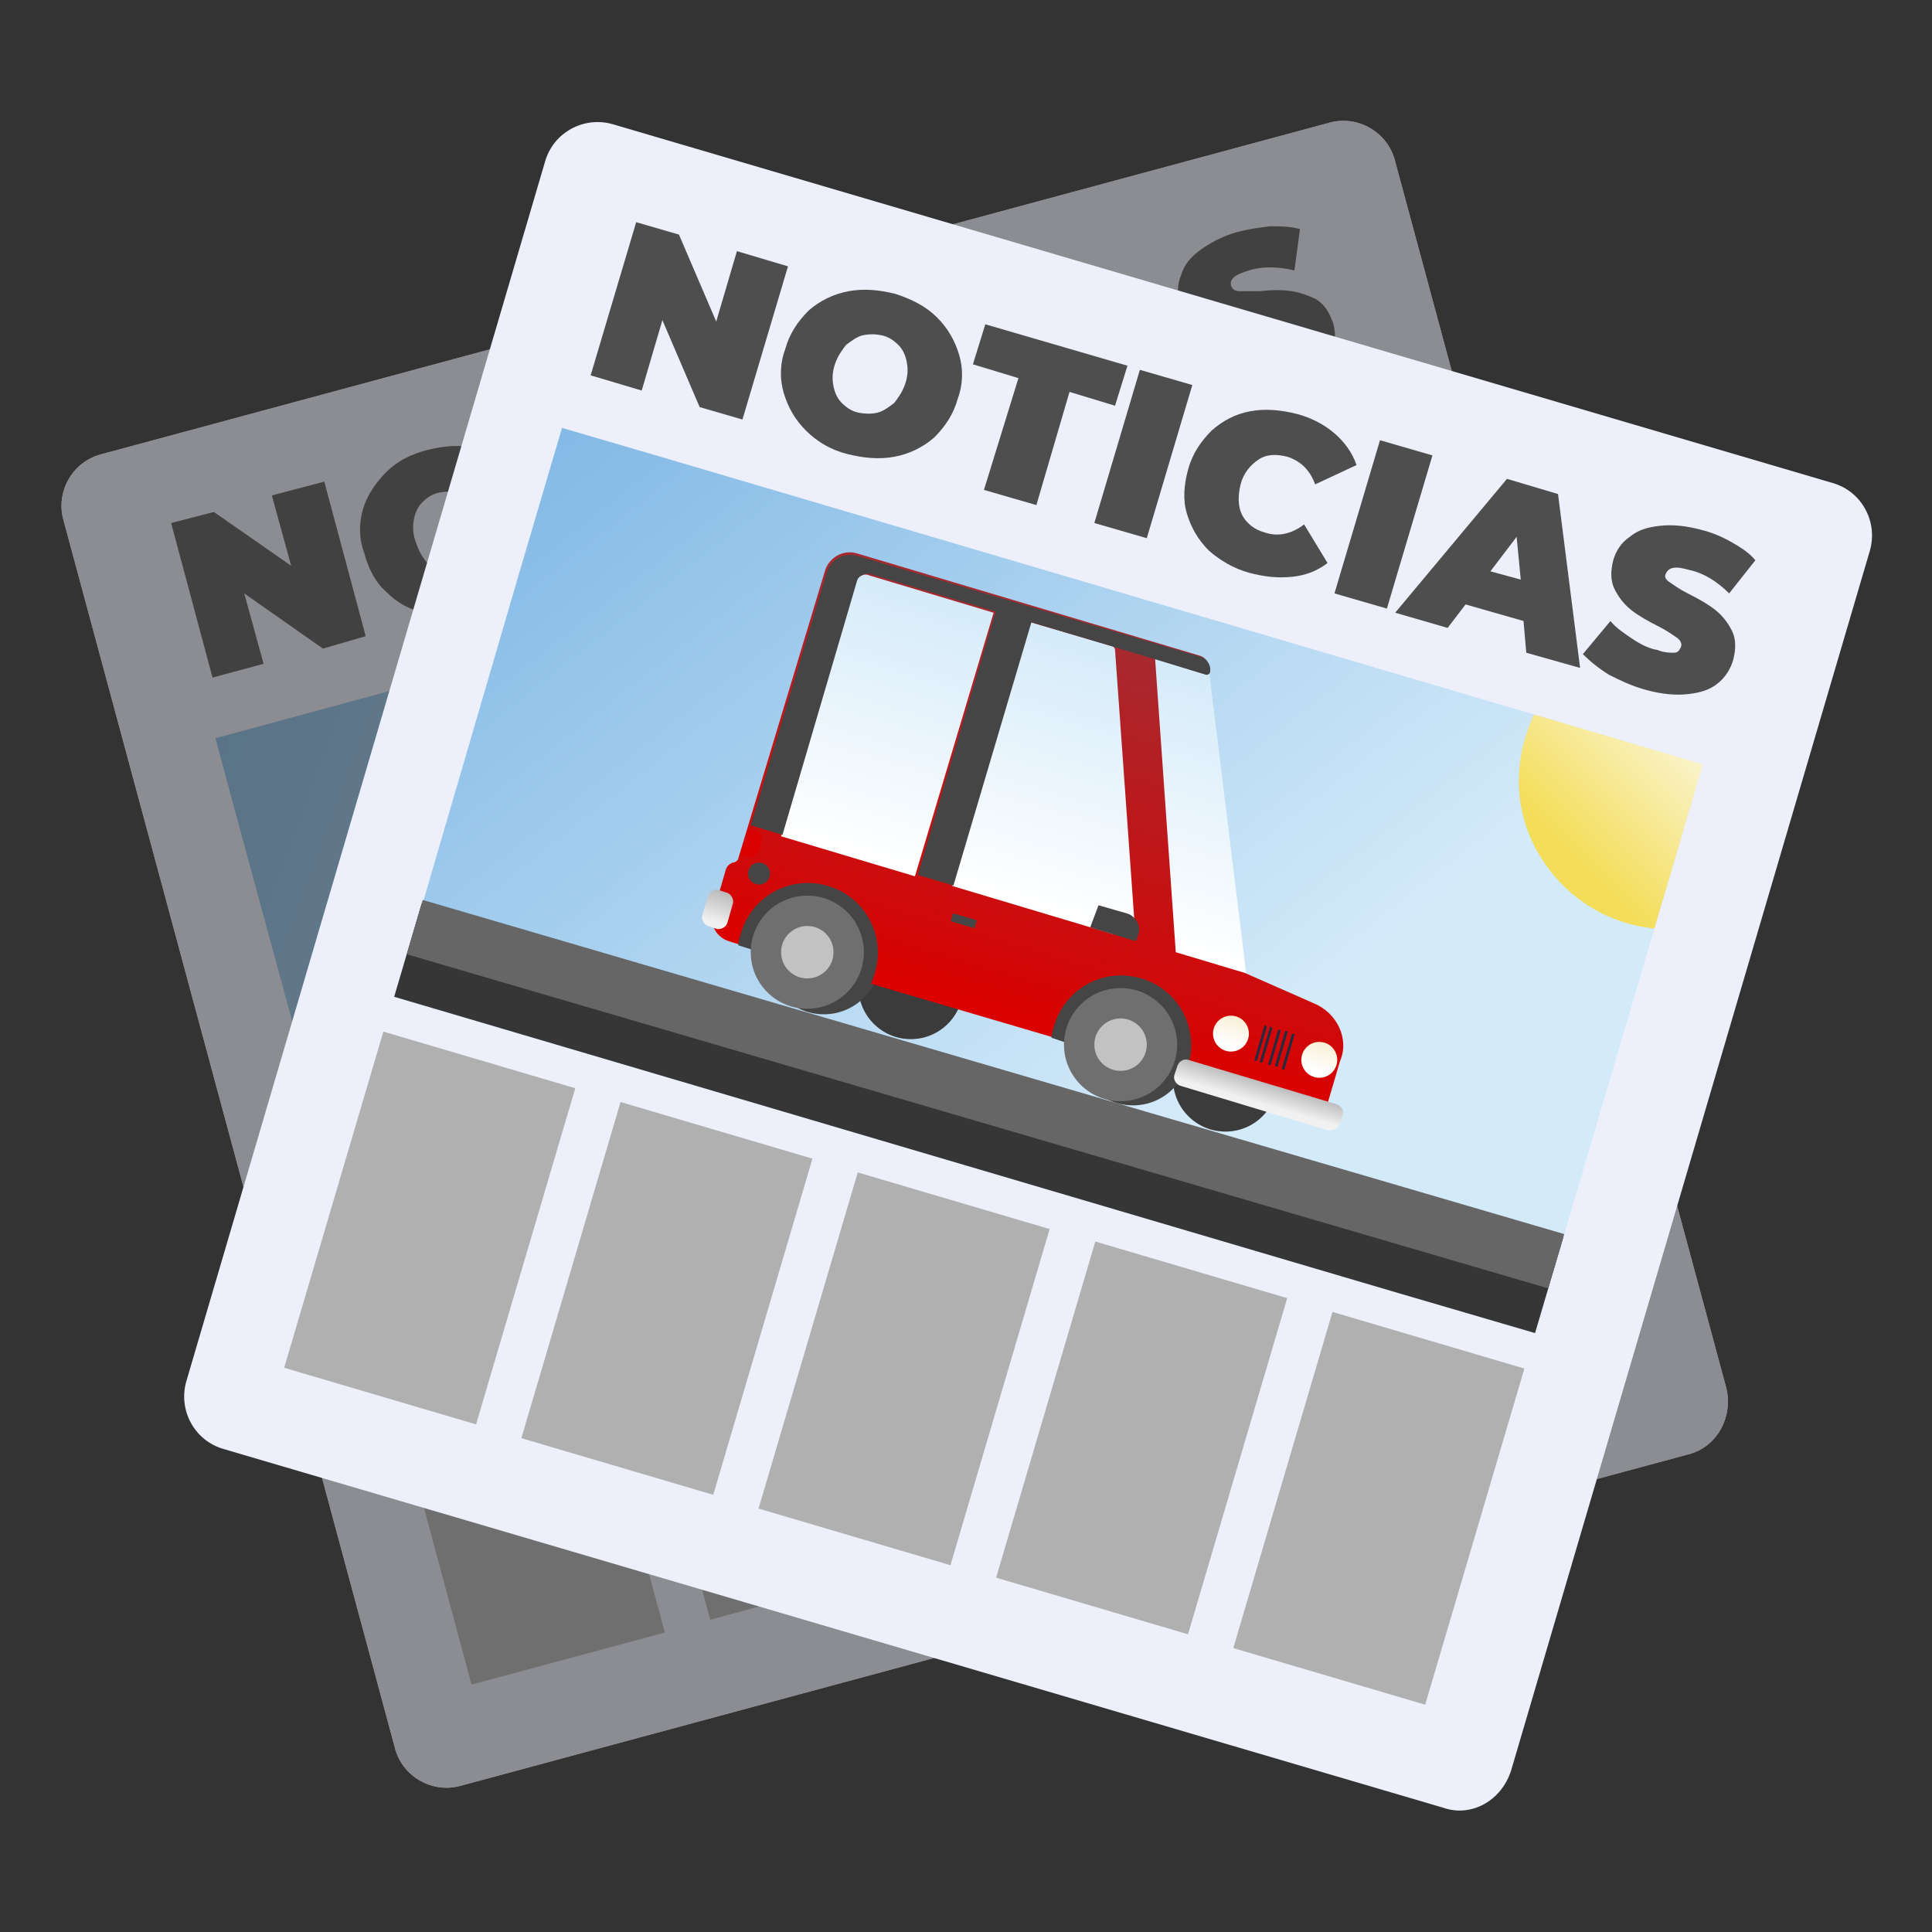
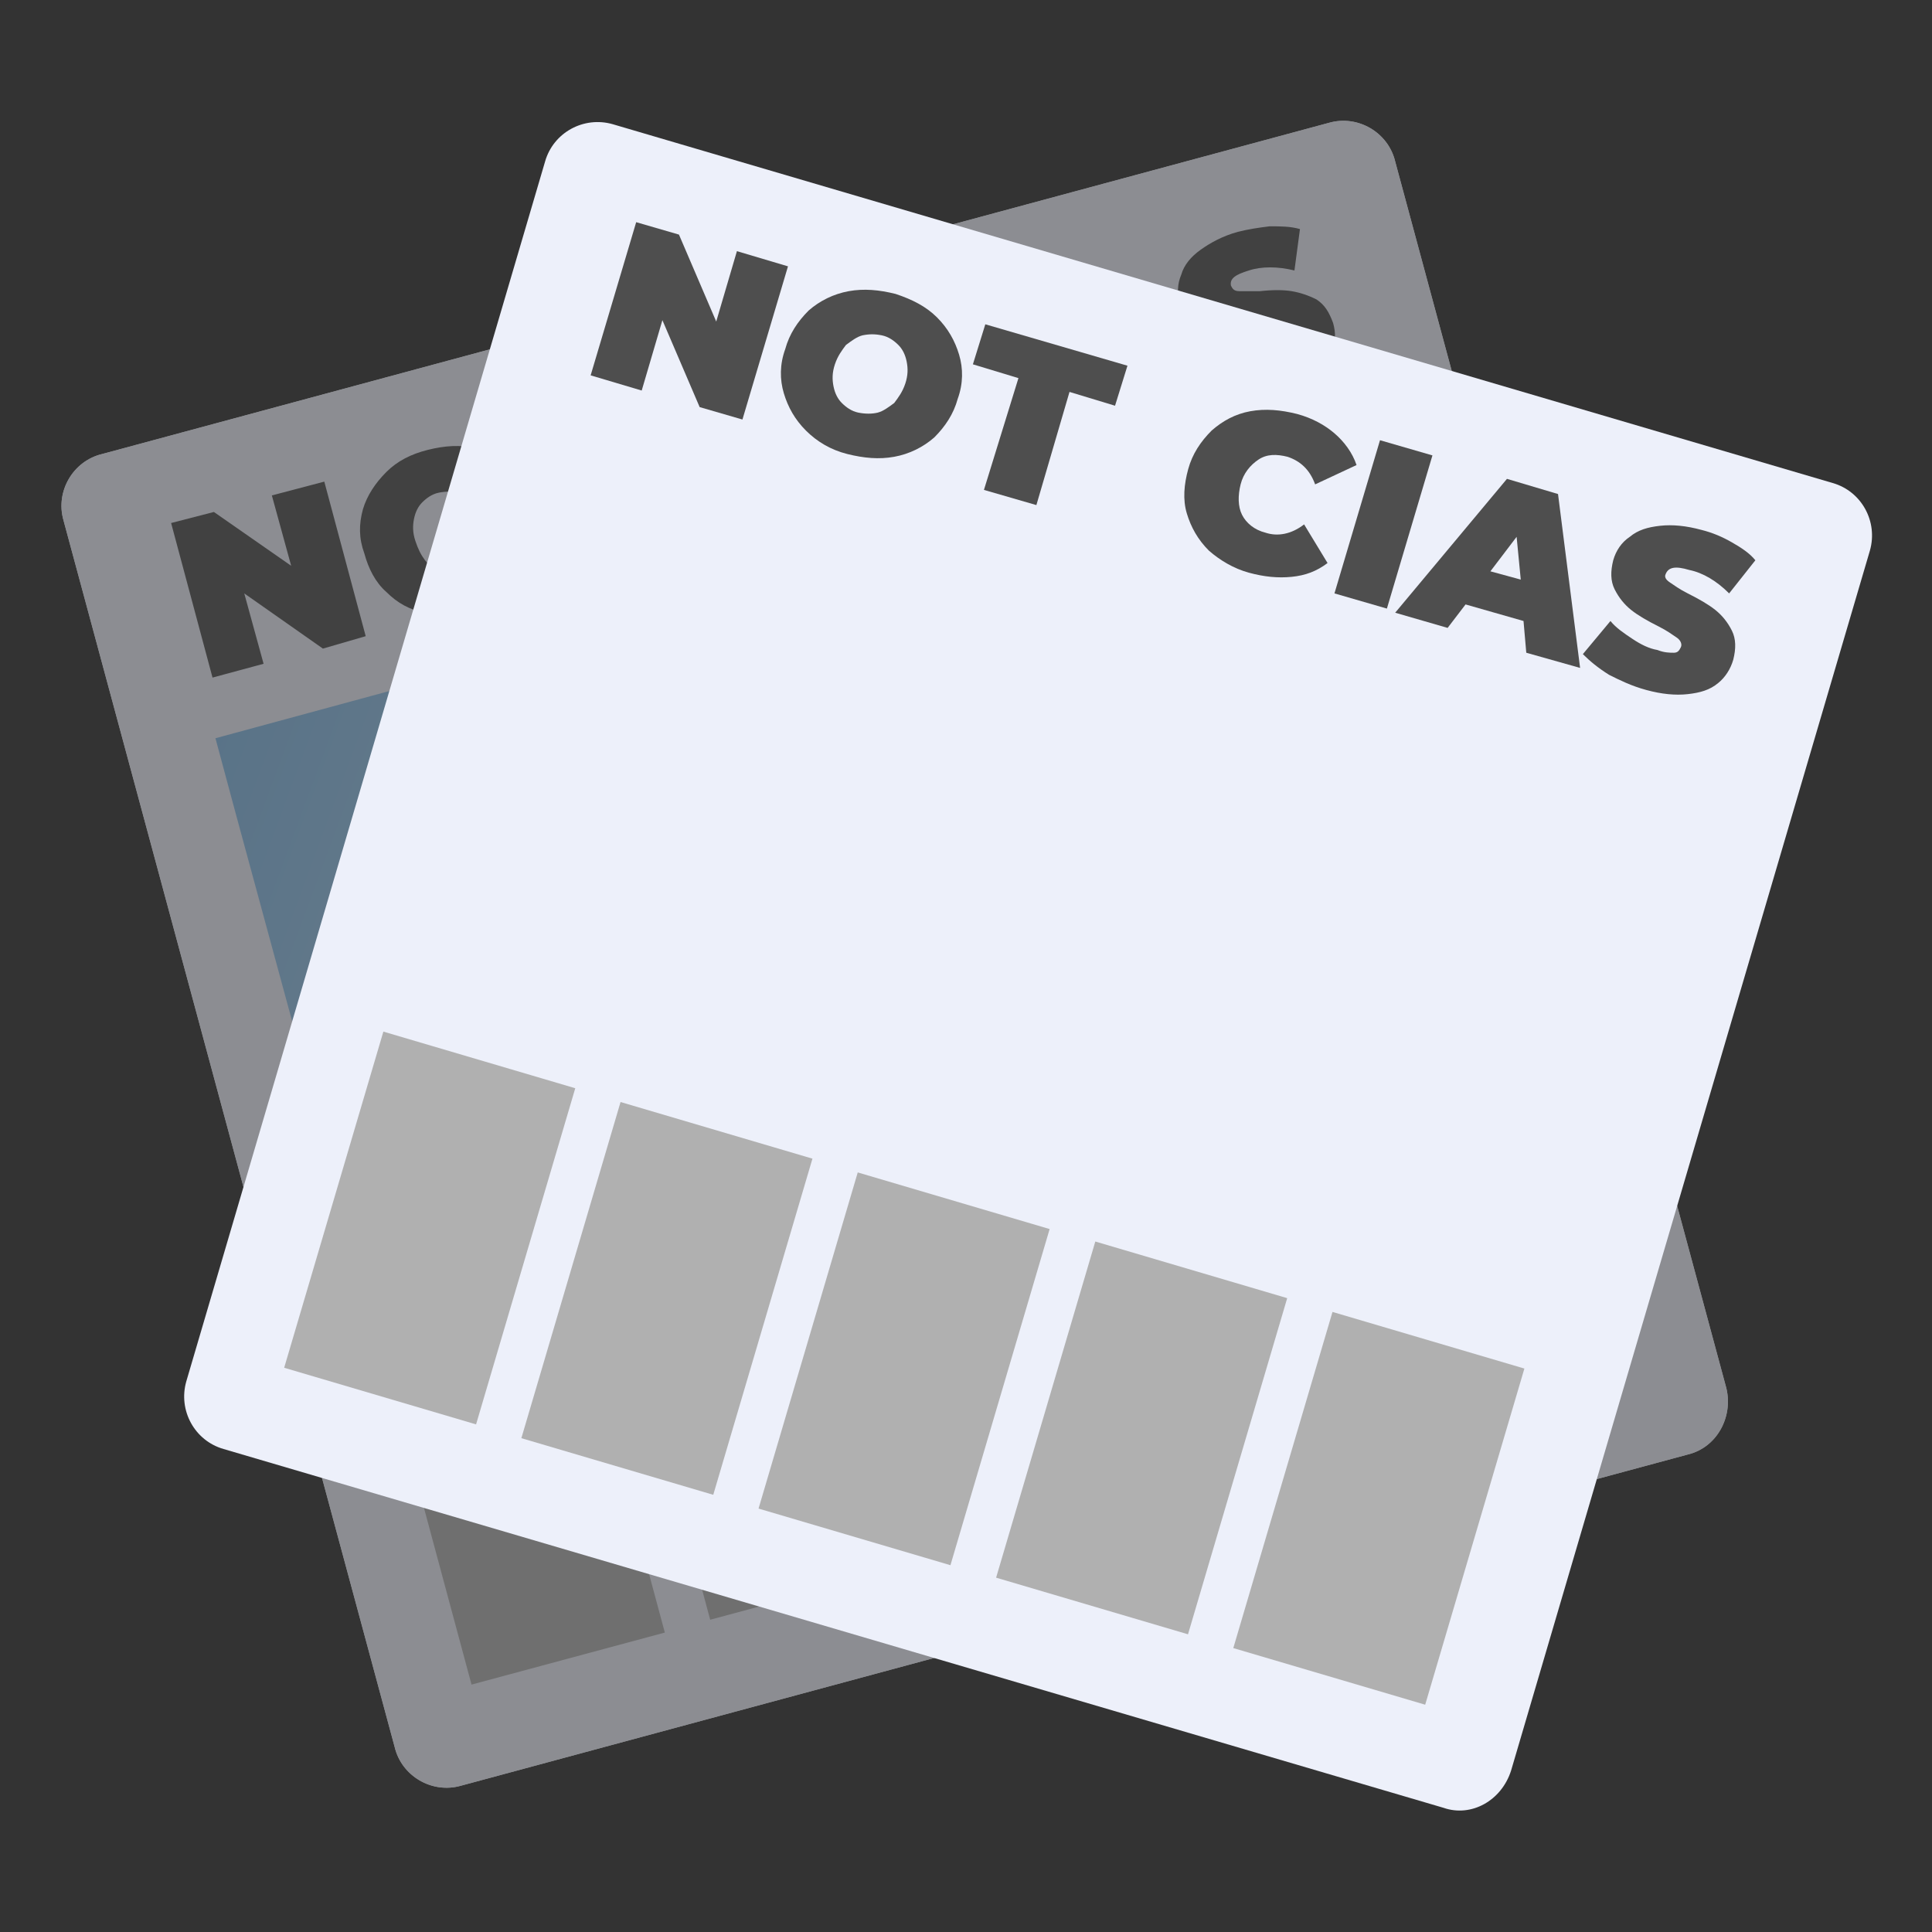
<svg xmlns="http://www.w3.org/2000/svg" xmlns:xlink="http://www.w3.org/1999/xlink" version="1.1" id="Capa_1" x="0px" y="0px" viewBox="0 0 140 140" style="enable-background:new 0 0 140 140;" xml:space="preserve">
  <rect x="0" y="0" width="140" height="140" fill="#333333" stroke="none" />
  <style type="text/css">
	.st0{fill:#EDF0FA;}
	.st1{clip-path:url(#SVGID_2_);}
	.st2{fill:url(#SVGID_3_);}
	.st3{fill:#363636;}
	.st4{fill:#666666;}
	.st5{fill:url(#SVGID_4_);}
	.st6{fill:#3B3B3B;}
	.st7{fill:#454545;}
	.st8{fill:url(#SVGID_5_);}
	.st9{fill:url(#SVGID_6_);}
	.st10{fill:url(#SVGID_7_);}
	.st11{fill:none;stroke:#DA00F9;stroke-width:0.343;stroke-miterlimit:10;}
	.st12{fill:url(#SVGID_8_);}
	.st13{fill:url(#SVGID_9_);}
	.st14{fill:#242A3F;}
	.st15{fill:#DA0100;}
	.st16{fill:url(#SVGID_10_);}
	.st17{fill:#6F6F6F;}
	.st18{fill:#C2C2C2;}
	.st19{fill:url(#SVGID_11_);}
	.st20{fill:#4E4E4E;}
	.st21{fill:#B0B0B0;}
	.st22{opacity:0.53;fill:#363636;}
	.st23{clip-path:url(#SVGID_13_);}
	.st24{fill:url(#SVGID_14_);}
	.st25{fill:url(#SVGID_15_);}
	.st26{fill:url(#SVGID_16_);}
	.st27{fill:url(#SVGID_17_);}
	.st28{fill:url(#SVGID_18_);}
	.st29{fill:url(#SVGID_19_);}
	.st30{fill:url(#SVGID_20_);}
	.st31{fill:url(#SVGID_21_);}
	.st32{fill:url(#SVGID_22_);}
</style>
  <title>a</title>
  <g>
    <g>
      <path class="st0" d="M122.3,105.4l-88.9,24c-2.1,0.6-4.3-0.7-4.8-2.8l-24-88.9c-0.6-2.1,0.7-4.3,2.8-4.8l88.9-24    c2.1-0.6,4.3,0.7,4.8,2.8l24,88.9C125.6,102.7,124.4,104.9,122.3,105.4z" />
      <g>
        <defs>
          <rect id="SVGID_1_" x="19.7" y="41.5" transform="matrix(0.966 -0.26 0.26 0.966 -14.217 18.494)" width="86.2" height="43" />
        </defs>
        <clipPath id="SVGID_2_">
          <use xlink:href="#SVGID_1_" style="overflow:visible;" />
        </clipPath>
        <g class="st1">
          <linearGradient id="SVGID_3_" gradientUnits="userSpaceOnUse" x1="-1357.047" y1="-457.223" x2="-1280.573" y2="-395.904" gradientTransform="matrix(0.856 -0.232 0.261 0.965 1280.279 157.067)">
            <stop offset="0" style="stop-color:#66A8DE" />
            <stop offset="1" style="stop-color:#D3EAF9" />
          </linearGradient>
          <polygon class="st2" points="99.2,30.8 15.6,53.5 26.9,95.1 110.4,72.5     " />
          <rect x="18.9" y="76.7" transform="matrix(0.965 -0.261 0.261 0.965 -18.643 20.495)" class="st3" width="97.6" height="7.2" />
          <rect x="18.4" y="76.5" transform="matrix(0.965 -0.261 0.261 0.965 -18.188 20.305)" class="st4" width="97.6" height="4.1" />
          <linearGradient id="SVGID_4_" gradientUnits="userSpaceOnUse" x1="-1099.693" y1="-430.669" x2="-1105.393" y2="-420.392" gradientTransform="matrix(0.965 -0.261 0.261 0.965 1272 159.312)">
            <stop offset="0" style="stop-color:#FAF4CE" />
            <stop offset="1" style="stop-color:#F4DD58" />
          </linearGradient>
          <path class="st5" d="M86.5,34.3c0.3,3.4,2.2,6.6,5.4,8.4c5.2,3,11.8,1.2,14.7-4c0.1-0.2,0.2-0.4,0.3-0.6l-2.4-8.8L86.5,34.3z" />
          <g>
            <g>
              <circle class="st6" cx="81.3" cy="68.6" r="3.8" />
              <circle class="st6" cx="58.3" cy="74.8" r="3.8" />
              <g>
                <circle class="st7" cx="51.9" cy="76.2" r="4.1" />
                <polygon class="st7" points="52.9,80.1 51.6,80.5 49.3,79.1 54.2,77.3 55.1,77.4        " />
              </g>
              <g>
                <circle class="st7" cx="74.4" cy="70.2" r="4.1" />
                <polygon class="st7" points="75.4,74.1 74.2,74.4 71.9,73.1 76.8,71.2 77.6,71.4        " />
              </g>
              <linearGradient id="SVGID_5_" gradientUnits="userSpaceOnUse" x1="-1137.729" y1="-280.24" x2="-1137.729" y2="-300.976" gradientTransform="matrix(0.966 -0.258 0.258 0.966 1242.54 40.397)">
                <stop offset="0" style="stop-color:#FFFFFF" />
                <stop offset="1" style="stop-color:#D3EAF9" />
              </linearGradient>
              <polygon class="st8" points="64.8,43.9 78.5,61.3 78.4,61.7 71.2,63.7 58.1,45.7       " />
              <linearGradient id="SVGID_6_" gradientUnits="userSpaceOnUse" x1="-1151.3" y1="-280.192" x2="-1151.3" y2="-300.927" gradientTransform="matrix(0.966 -0.258 0.258 0.966 1242.54 40.397)">
                <stop offset="0" style="stop-color:#FFFFFF" />
                <stop offset="1" style="stop-color:#D3EAF9" />
              </linearGradient>
              <polygon class="st9" points="39,51 44.1,70.9 71.7,63.6 58.5,45.6       " />
              <linearGradient id="SVGID_7_" gradientUnits="userSpaceOnUse" x1="-1144.673" y1="-272.122" x2="-1144.673" y2="-301.66" gradientTransform="matrix(0.966 -0.258 0.258 0.966 1242.54 40.397)">
                <stop offset="0" style="stop-color:#DA0100" />
                <stop offset="0.994" style="stop-color:#A52B31" />
              </linearGradient>
              <path class="st10" d="M83.9,60.5l-5.4,0.7l-5.1,1.4L61,45.3l3.7-1c0.2,0,0.3-0.3,0.1-0.4l-0.1-0.1c-0.2-0.3-0.6-0.4-1-0.3        l-25,6.7c-1,0.3-1.6,1.3-1.3,2.3l5.5,21.1c0,0.1,0,0.3-0.1,0.4L42.8,74c-0.2,0.2-0.2,0.4-0.1,0.6l0.8,3.1        c0.2,0.9,1.2,1.4,2.1,1.2l1.6-0.4l0,0c-0.6-2.1,0.7-4.1,2.8-4.6c2.1-0.6,4.2,0.6,4.7,2.6l0,0L70,72.4l0,0c0,0,0-0.1,0-0.1        c-0.6-2.1,0.7-4.2,2.7-4.7c2.1-0.6,4.2,0.7,4.7,2.7c0,0,0,0.1,0,0.1l0,0l10.8-2.9c0.4-0.1,0.6-0.5,0.5-0.9l-0.9-3.5        C87.4,61.4,85.7,60.3,83.9,60.5z M44.6,70.4l-5-18.5c-0.1-0.4,0.1-0.9,0.6-1l9.1-2.4l5.2,19.3L44.6,70.4z M68.9,63.9L57.1,67        L52,47.7l5.8-1.6c0.2,0,0.3,0,0.4,0.2l12.3,17.1L68.9,63.9z" />
              <path class="st11" d="M77.5,70.4" />
              <path class="st11" d="M70,72.4" />
              <linearGradient id="SVGID_8_" gradientUnits="userSpaceOnUse" x1="-1129.66" y1="-274.861" x2="-1129.66" y2="-277.404" gradientTransform="matrix(0.966 -0.258 0.258 0.966 1242.54 40.397)">
                <stop offset="0" style="stop-color:#FFFFFF" />
                <stop offset="0.994" style="stop-color:#F7ECCE" />
              </linearGradient>
              <circle class="st12" cx="79.9" cy="65.6" r="1.3" />
              <circle class="st7" cx="44.7" cy="73.6" r="0.8" />
              <linearGradient id="SVGID_9_" gradientUnits="userSpaceOnUse" x1="-1123.009" y1="-274.861" x2="-1123.009" y2="-277.404" gradientTransform="matrix(0.966 -0.258 0.258 0.966 1242.54 40.397)">
                <stop offset="0" style="stop-color:#FFFFFF" />
                <stop offset="0.994" style="stop-color:#F7ECCE" />
              </linearGradient>
              <circle class="st13" cx="86.3" cy="63.9" r="1.3" />
              <g>
                <g>
                  <path class="st14" d="M82.4,66.3c-0.1,0-0.1,0-0.1-0.1l-0.7-2.5c0-0.1,0-0.1,0.1-0.1s0.1,0,0.1,0.1l0.7,2.5          C82.5,66.2,82.5,66.3,82.4,66.3z" />
                </g>
                <g>
                  <path class="st14" d="M82.9,66.2c-0.1,0-0.1,0-0.1-0.1l-0.7-2.5c0-0.1,0-0.1,0.1-0.1c0.1,0,0.1,0,0.1,0.1l0.7,2.5          C83,66.1,82.9,66.2,82.9,66.2z" />
                </g>
                <g>
                  <path class="st14" d="M83.5,66c-0.1,0-0.1,0-0.1-0.1l-0.7-2.5c0-0.1,0-0.1,0.1-0.1c0.1,0,0.1,0,0.1,0.1l0.7,2.5          C83.5,66,83.5,66,83.5,66z" />
                </g>
                <g>
                  <path class="st14" d="M83.9,65.9c-0.1,0-0.1,0-0.1-0.1l-0.7-2.5c0-0.1,0-0.1,0.1-0.1c0.1,0,0.1,0,0.1,0.1l0.7,2.5          C84,65.8,84,65.9,83.9,65.9z" />
                </g>
                <g>
                  <path class="st14" d="M84.5,65.8c-0.1,0-0.1,0-0.1-0.1l-0.7-2.5c0-0.1,0-0.1,0.1-0.1c0.1,0,0.1,0,0.1,0.1l0.7,2.5          C84.6,65.7,84.5,65.7,84.5,65.8z" />
                </g>
              </g>
              <path class="st15" d="M43.3,72.9l-0.5,0.1l-0.5-1.9l0.5-0.1c0.4-0.1,0.7,0.1,0.8,0.5l0.2,0.6C43.9,72.5,43.7,72.8,43.3,72.9z" />
              <rect x="58.1" y="68.5" transform="matrix(0.966 -0.258 0.258 0.966 -15.768 17.59)" class="st7" width="1.8" height="0.6" />
              <path class="st7" d="M66.8,62.6l2.1-0.6c0.6-0.2,1.3,0.2,1.5,0.8l0.1,0.5l-3.3,0.9L66.8,62.6z" />
              <linearGradient id="SVGID_10_" gradientUnits="userSpaceOnUse" x1="-1167.854" y1="-272.807" x2="-1167.854" y2="-275.546" gradientTransform="matrix(0.966 -0.258 0.258 0.966 1242.54 40.397)">
                <stop offset="0" style="stop-color:#F1F1F1" />
                <stop offset="0.994" style="stop-color:#B0B0B0" />
              </linearGradient>
              <path class="st16" d="M44.1,78.6l-0.6,0.2c-0.3,0.1-0.7-0.1-0.8-0.4l-0.4-1.4c-0.1-0.3,0.1-0.7,0.4-0.8l0.6-0.2        c0.3-0.1,0.7,0.1,0.8,0.4l0.4,1.4C44.7,78.1,44.5,78.5,44.1,78.6z" />
              <path class="st7" d="M46.1,78.8c-0.1-0.3-0.2-0.6-0.3-0.9c-0.7-2.7,0.9-5.5,3.6-6.2c2.7-0.7,5.5,0.9,6.2,3.6        c0.1,0.3,0.2,0.7,0.2,1L46.1,78.8z" />
              <path class="st7" d="M68.9,72.6c-0.1-0.3-0.2-0.6-0.3-0.9c-0.7-2.7,0.9-5.5,3.6-6.2c2.7-0.7,5.5,0.9,6.2,3.6        c0.1,0.3,0.2,0.9,0.2,1.2L68.9,72.6z" />
              <circle class="st17" cx="50.6" cy="76.6" r="4.1" />
              <circle class="st18" cx="50.6" cy="76.6" r="1.9" />
              <circle class="st17" cx="73.5" cy="70.4" r="4.1" />
              <circle class="st18" cx="73.5" cy="70.4" r="1.9" />
              <linearGradient id="SVGID_11_" gradientUnits="userSpaceOnUse" x1="-1126.481" y1="-271.438" x2="-1126.481" y2="-273.394" gradientTransform="matrix(0.966 -0.258 0.258 0.966 1242.54 40.397)">
                <stop offset="0" style="stop-color:#F1F1F1" />
                <stop offset="0.994" style="stop-color:#B0B0B0" />
              </linearGradient>
              <path class="st19" d="M89.5,67.9l-10.7,2.9c-0.4,0.1-0.7-0.1-0.8-0.5l-0.2-0.6c-0.1-0.4,0.1-0.7,0.5-0.8L89,66        c0.4-0.1,0.7,0.1,0.8,0.5L90,67C90.1,67.4,89.9,67.8,89.5,67.9z" />
            </g>
            <path class="st7" d="M49.3,48.4l-9.1,2.4c-0.4,0.1-0.7,0.5-0.6,1l5,18.5l-2.4,0.6l-4.9-18.5c-0.3-1,0.3-2,1.3-2.3l25-6.7       c0.4-0.1,0.7,0,1,0.3l0.1,0.1c0.1,0.1,0,0.4-0.1,0.4l-3.7,1L49.3,48.4z" />
            <rect x="51.8" y="47.3" transform="matrix(0.966 -0.258 0.258 0.966 -13.049 15.693)" class="st7" width="2.7" height="20.3" />
          </g>
        </g>
      </g>
      <g>
        <path class="st20" d="M23.5,34.9l3,11.2L23.4,47L17.7,43l1.4,5.1l-3.7,1l-3-11.2l3.1-0.8l5.6,3.9l-1.4-5.1L23.5,34.9z" />
        <path class="st20" d="M30.8,44.4c-1.1-0.2-2-0.7-2.8-1.5c-0.8-0.7-1.3-1.7-1.6-2.8C26,39,26,38,26.3,36.9c0.3-1,0.9-1.9,1.7-2.7     c0.8-0.8,1.8-1.3,3-1.6c1.2-0.3,2.4-0.4,3.5-0.1c1.1,0.2,2,0.7,2.8,1.5c0.8,0.7,1.3,1.7,1.6,2.8c0.3,1.1,0.3,2.2,0,3.2     c-0.3,1-0.9,1.9-1.7,2.7c-0.8,0.8-1.8,1.3-3,1.6C33,44.6,31.9,44.7,30.8,44.4z M34.6,40.6c0.3-0.3,0.5-0.7,0.6-1.2     c0.1-0.5,0.1-1-0.1-1.6c-0.2-0.6-0.4-1-0.7-1.4c-0.3-0.4-0.7-0.6-1.2-0.7c-0.4-0.1-0.9-0.1-1.4,0c-0.5,0.1-0.9,0.4-1.2,0.7     c-0.3,0.3-0.5,0.7-0.6,1.2c-0.1,0.5-0.1,1,0.1,1.6c0.2,0.6,0.4,1,0.7,1.4c0.3,0.4,0.7,0.6,1.2,0.7c0.4,0.1,0.9,0.1,1.4,0     C33.9,41.1,34.3,40.9,34.6,40.6z" />
        <path class="st20" d="M41.9,33.1L38.6,34l-0.8-2.9l10.3-2.8l0.8,2.9l-3.3,0.9l2.2,8.3l-3.8,1L41.9,33.1z" />
        <path class="st20" d="M49.2,28l3.8-1l3,11.2l-3.8,1L49.2,28z" />
        <path class="st20" d="M60.2,36.5c-1.1-0.2-2-0.7-2.8-1.5c-0.8-0.7-1.3-1.7-1.6-2.8c-0.3-1.1-0.3-2.2,0-3.2c0.3-1,0.9-1.9,1.7-2.7     c0.8-0.8,1.8-1.3,3-1.6c1.1-0.3,2.1-0.4,3.1-0.2c1,0.2,1.8,0.5,2.6,1.1l-1.8,2.8c-0.9-0.7-1.9-0.9-2.8-0.7     c-0.8,0.2-1.4,0.6-1.7,1.3c-0.3,0.6-0.4,1.4-0.2,2.2c0.2,0.9,0.7,1.5,1.3,1.8c0.6,0.4,1.3,0.5,2.1,0.2c0.9-0.3,1.6-0.9,2.1-2     l3,1.5c-0.4,0.9-0.9,1.6-1.7,2.2c-0.8,0.6-1.7,1.1-2.8,1.4C62.4,36.7,61.3,36.8,60.2,36.5z" />
        <path class="st20" d="M66.7,23.3l3.8-1l3,11.2l-3.8,1L66.7,23.3z" />
        <path class="st20" d="M82.4,29l-4.3,1.1l-0.2,2.2l-3.8,1l1.9-12.5l3.7-1l7.9,9.9l-3.9,1.1L82.4,29z M80.6,26.5L78.8,24l-0.3,3.1     L80.6,26.5z" />
        <path class="st20" d="M89.6,29.1c-0.9,0-1.7-0.1-2.4-0.3l0.5-3.1c0.6,0.2,1.3,0.3,2,0.3c0.7,0,1.4-0.1,2-0.2     c0.5-0.1,0.9-0.3,1.1-0.5c0.2-0.2,0.3-0.3,0.2-0.5c-0.1-0.2-0.3-0.4-0.6-0.4c-0.3,0-0.8,0-1.6,0c-0.9,0.1-1.7,0.1-2.3,0     c-0.6-0.1-1.2-0.3-1.8-0.6c-0.6-0.4-0.9-0.9-1.2-1.8c-0.2-0.7-0.2-1.4,0.1-2.1c0.2-0.7,0.7-1.3,1.4-1.8c0.7-0.5,1.6-1,2.7-1.3     c0.8-0.2,1.5-0.3,2.3-0.4c0.8,0,1.5,0,2.2,0.2l-0.4,3c-1.2-0.3-2.4-0.3-3.3,0c-1,0.3-1.4,0.6-1.3,1.1c0.1,0.2,0.2,0.4,0.6,0.4     c0.3,0,0.8,0,1.5,0c0.9-0.1,1.7-0.1,2.3,0c0.6,0.1,1.2,0.3,1.8,0.6c0.6,0.4,0.9,0.9,1.2,1.7c0.2,0.7,0.2,1.4-0.1,2.1     c-0.2,0.7-0.7,1.3-1.4,1.8c-0.7,0.5-1.6,1-2.7,1.3C91.5,28.9,90.5,29,89.6,29.1z" />
      </g>
      <rect x="30.6" y="95.2" transform="matrix(0.966 -0.26 0.26 0.966 -26.747 13.528)" class="st21" width="14.5" height="25.4" />
      <rect x="47.9" y="90.5" transform="matrix(0.966 -0.26 0.26 0.966 -24.942 17.866)" class="st21" width="14.5" height="25.4" />
      <rect x="65.2" y="85.9" transform="matrix(0.966 -0.26 0.26 0.966 -23.137 22.205)" class="st21" width="14.5" height="25.4" />
      <rect x="82.5" y="81.2" transform="matrix(0.966 -0.26 0.26 0.966 -21.332 26.543)" class="st21" width="14.5" height="25.4" />
      <rect x="99.8" y="76.6" transform="matrix(0.966 -0.26 0.26 0.966 -19.527 30.882)" class="st21" width="14.5" height="25.4" />
      <path class="st22" d="M122.3,105.4l-88.9,24c-2.1,0.6-4.3-0.7-4.8-2.8l-24-88.9c-0.6-2.1,0.7-4.3,2.8-4.8l88.9-24    c2.1-0.6,4.3,0.7,4.8,2.8l24,88.9C125.6,102.7,124.4,104.9,122.3,105.4z" />
    </g>
    <g>
      <path class="st0" d="M104.6,131l-88.4-26c-2.1-0.6-3.3-2.8-2.7-4.9l26-88.4c0.6-2.1,2.8-3.3,4.9-2.7l88.4,26    c2.1,0.6,3.3,2.8,2.7,4.9l-26,88.4C108.8,130.5,106.6,131.7,104.6,131z" />
      <g>
        <defs>
-           <rect id="SVGID_12_" x="32.9" y="42.3" transform="matrix(0.959 0.283 -0.283 0.959 21.152 -18.885)" width="86.2" height="43" />
-         </defs>
+           </defs>
        <clipPath id="SVGID_13_">
          <use xlink:href="#SVGID_12_" style="overflow:visible;" />
        </clipPath>
        <g class="st23">
          <linearGradient id="SVGID_14_" gradientUnits="userSpaceOnUse" x1="1697.286" y1="-355.704" x2="1773.76" y2="-294.385" gradientTransform="matrix(0.851 0.249 -0.281 0.96 -1506.026 -79.27)">
            <stop offset="0" style="stop-color:#66A8DE" />
            <stop offset="1" style="stop-color:#D3EAF9" />
          </linearGradient>
          <polygon class="st24" points="123.8,55.3 40.7,31 28.6,72.4 111.6,96.7     " />
          <rect x="22.3" y="77.5" transform="matrix(0.96 0.281 -0.281 0.96 25.679 -16.722)" class="st3" width="97.6" height="7.2" />
          <rect x="22.8" y="77.3" transform="matrix(0.96 0.281 -0.281 0.96 25.195 -16.943)" class="st4" width="97.6" height="4.1" />
          <linearGradient id="SVGID_15_" gradientUnits="userSpaceOnUse" x1="1609.213" y1="-329.15" x2="1603.513" y2="-318.873" gradientTransform="matrix(0.96 0.281 -0.281 0.96 -1514.259 -81.68)">
            <stop offset="0" style="stop-color:#FAF4CE" />
            <stop offset="1" style="stop-color:#F4DD58" />
          </linearGradient>
          <path class="st25" d="M111.2,51.7c-1.5,3.1-1.6,6.8,0.2,10c2.9,5.2,9.4,7.2,14.7,4.3c0.2-0.1,0.4-0.2,0.5-0.3l2.5-8.8      L111.2,51.7z" />
          <g>
            <g>
              <circle class="st6" cx="88.8" cy="78.2" r="3.8" />
              <circle class="st6" cx="66" cy="71.5" r="3.8" />
              <g>
                <circle class="st7" cx="59.7" cy="69.4" r="4.1" />
                <polygon class="st7" points="58.5,73.2 57.3,72.8 56,70.5 61.2,71.5 61.8,72        " />
              </g>
              <g>
                <circle class="st7" cx="82.1" cy="76" r="4.1" />
                <polygon class="st7" points="80.9,79.9 79.7,79.5 78.5,77.2 83.6,78.1 84.2,78.7        " />
              </g>
              <linearGradient id="SVGID_16_" gradientUnits="userSpaceOnUse" x1="1571.483" y1="-187.204" x2="1571.483" y2="-207.94" gradientTransform="matrix(0.959 0.284 -0.284 0.959 -1477.268 -198.473)">
                <stop offset="0" style="stop-color:#FFFFFF" />
                <stop offset="1" style="stop-color:#D3EAF9" />
              </linearGradient>
              <polygon class="st26" points="87.6,48.5 90.3,70.5 90,70.9 82.8,68.7 81,46.6       " />
              <linearGradient id="SVGID_17_" gradientUnits="userSpaceOnUse" x1="1557.912" y1="-187.156" x2="1557.912" y2="-207.891" gradientTransform="matrix(0.959 0.284 -0.284 0.959 -1477.268 -198.473)">
                <stop offset="0" style="stop-color:#FFFFFF" />
                <stop offset="1" style="stop-color:#D3EAF9" />
              </linearGradient>
              <polygon class="st27" points="62,41.1 55.9,60.8 83.3,68.9 81.4,46.7       " />
              <linearGradient id="SVGID_18_" gradientUnits="userSpaceOnUse" x1="1564.539" y1="-179.087" x2="1564.539" y2="-208.625" gradientTransform="matrix(0.959 0.284 -0.284 0.959 -1477.268 -198.473)">
                <stop offset="0" style="stop-color:#DA0100" />
                <stop offset="0.994" style="stop-color:#A52B31" />
              </linearGradient>
              <path class="st28" d="M95.2,72.7l-5-2.2L85.2,69l-1.5-21.3l3.6,1.1c0.2,0.1,0.4-0.1,0.3-0.3l0-0.2c-0.1-0.4-0.3-0.7-0.7-0.8        l-24.8-7.4c-1-0.3-2,0.3-2.3,1.2l-6.3,20.9c0,0.1-0.1,0.2-0.3,0.3l-0.1,0c-0.2,0.1-0.4,0.2-0.5,0.5l-0.9,3.1        c-0.3,0.9,0.2,1.8,1.1,2.1l1.6,0.5l0,0c0.6-2,2.7-3.1,4.8-2.5c2,0.6,3.2,2.7,2.6,4.7l0,0l15.3,4.5l0,0c0,0,0-0.1,0-0.1        c0.6-2,2.8-3.2,4.8-2.6c2,0.6,3.2,2.8,2.6,4.8c0,0,0,0.1,0,0.1l0,0l10.7,3.2c0.4,0.1,0.8-0.1,0.9-0.5l1-3.4        C97.8,75.3,96.9,73.4,95.2,72.7z M56.6,60.6l5.4-18.4c0.1-0.4,0.6-0.7,1-0.5l9,2.7l-5.7,19.1L56.6,60.6z M80.7,67.7L69,64.2        l5.7-19.1l5.8,1.7c0.2,0,0.3,0.2,0.3,0.3l1.5,21L80.7,67.7z" />
              <path class="st11" d="M84.6,77.7" />
              <path class="st11" d="M77.2,75.5" />
              <linearGradient id="SVGID_19_" gradientUnits="userSpaceOnUse" x1="1579.552" y1="-181.825" x2="1579.552" y2="-184.368" gradientTransform="matrix(0.959 0.284 -0.284 0.959 -1477.268 -198.473)">
                <stop offset="0" style="stop-color:#FFFFFF" />
                <stop offset="0.994" style="stop-color:#F7ECCE" />
              </linearGradient>
              <circle class="st29" cx="89.2" cy="74.9" r="1.3" />
              <circle class="st7" cx="55" cy="63.3" r="0.8" />
              <linearGradient id="SVGID_20_" gradientUnits="userSpaceOnUse" x1="1586.203" y1="-181.825" x2="1586.203" y2="-184.368" gradientTransform="matrix(0.959 0.284 -0.284 0.959 -1477.268 -198.473)">
                <stop offset="0" style="stop-color:#FFFFFF" />
                <stop offset="0.994" style="stop-color:#F7ECCE" />
              </linearGradient>
              <circle class="st30" cx="95.6" cy="76.8" r="1.3" />
              <g>
                <g>
                  <path class="st14" d="M91,76.9c-0.1,0-0.1-0.1-0.1-0.1l0.7-2.4c0-0.1,0.1-0.1,0.1-0.1s0.1,0.1,0.1,0.1l-0.7,2.4          C91.1,76.8,91,76.9,91,76.9z" />
                </g>
                <g>
                  <path class="st14" d="M91.4,77c-0.1,0-0.1-0.1-0.1-0.1l0.7-2.4c0-0.1,0.1-0.1,0.1-0.1s0.1,0.1,0.1,0.1l-0.7,2.4          C91.5,77,91.5,77,91.4,77z" />
                </g>
                <g>
                  <path class="st14" d="M92,77.2c-0.1,0-0.1-0.1-0.1-0.1l0.7-2.4c0-0.1,0.1-0.1,0.1-0.1s0.1,0.1,0.1,0.1l-0.7,2.4          C92.1,77.1,92,77.2,92,77.2z" />
                </g>
                <g>
                  <path class="st14" d="M92.5,77.3c-0.1,0-0.1-0.1-0.1-0.1l0.7-2.4c0-0.1,0.1-0.1,0.1-0.1c0.1,0,0.1,0.1,0.1,0.1l-0.7,2.4          C92.6,77.3,92.5,77.3,92.5,77.3z" />
                </g>
                <g>
                  <path class="st14" d="M93,77.5c-0.1,0-0.1-0.1-0.1-0.1l0.7-2.4c0-0.1,0.1-0.1,0.1-0.1c0.1,0,0.1,0.1,0.1,0.1l-0.7,2.4          C93.1,77.5,93.1,77.5,93,77.5z" />
                </g>
              </g>
              <path class="st15" d="M54.1,62.1l-0.5-0.1l0.6-1.9l0.5,0.1c0.4,0.1,0.6,0.5,0.5,0.8L55,61.6C54.9,62,54.5,62.2,54.1,62.1z" />
              <rect x="68.9" y="66.4" transform="matrix(0.959 0.284 -0.284 0.959 21.843 -17.066)" class="st7" width="1.8" height="0.6" />
              <path class="st7" d="M79.6,65.6l2.1,0.6c0.6,0.2,1,0.9,0.8,1.5l-0.2,0.5l-3.3-1L79.6,65.6z" />
              <linearGradient id="SVGID_21_" gradientUnits="userSpaceOnUse" x1="1541.358" y1="-179.771" x2="1541.358" y2="-182.51" gradientTransform="matrix(0.959 0.284 -0.284 0.959 -1477.268 -198.473)">
                <stop offset="0" style="stop-color:#F1F1F1" />
                <stop offset="0.994" style="stop-color:#B0B0B0" />
              </linearGradient>
              <path class="st31" d="M51.9,67.3l-0.6-0.2c-0.3-0.1-0.5-0.5-0.4-0.8l0.4-1.4c0.1-0.3,0.5-0.5,0.8-0.4l0.6,0.2        c0.3,0.1,0.5,0.5,0.4,0.8l-0.4,1.4C52.6,67.2,52.2,67.4,51.9,67.3z" />
              <path class="st7" d="M53.5,68.5c0-0.3,0.1-0.6,0.2-0.9c0.8-2.7,3.6-4.2,6.3-3.4c2.7,0.8,4.2,3.6,3.4,6.3        c-0.1,0.3-0.2,0.7-0.4,1L53.5,68.5z" />
              <path class="st7" d="M76.2,75.2c0-0.3,0.1-0.6,0.2-0.9c0.8-2.7,3.6-4.2,6.3-3.4c2.7,0.8,4.2,3.6,3.4,6.3        c-0.1,0.3-0.3,0.9-0.4,1.2L76.2,75.2z" />
              <circle class="st17" cx="58.5" cy="69" r="4.1" />
              <circle class="st18" cx="58.5" cy="69" r="1.9" />
              <circle class="st17" cx="81.2" cy="75.7" r="4.1" />
              <circle class="st18" cx="81.2" cy="75.7" r="1.9" />
              <linearGradient id="SVGID_22_" gradientUnits="userSpaceOnUse" x1="1582.731" y1="-178.402" x2="1582.731" y2="-180.358" gradientTransform="matrix(0.959 0.284 -0.284 0.959 -1477.268 -198.473)">
                <stop offset="0" style="stop-color:#F1F1F1" />
                <stop offset="0.994" style="stop-color:#B0B0B0" />
              </linearGradient>
              <path class="st32" d="M96.2,81.9l-10.6-3.2c-0.4-0.1-0.6-0.5-0.5-0.8l0.2-0.6c0.1-0.4,0.5-0.6,0.8-0.5L96.8,80        c0.4,0.1,0.6,0.5,0.5,0.8l-0.2,0.6C96.9,81.8,96.6,82,96.2,81.9z" />
            </g>
            <path class="st7" d="M72.1,44.3l-9-2.7c-0.4-0.1-0.9,0.1-1,0.5l-5.4,18.4l-2.3-0.7l5.5-18.3c0.3-1,1.3-1.5,2.3-1.2L87,47.6       c0.4,0.1,0.6,0.4,0.7,0.8l0,0.2c0,0.2-0.1,0.3-0.3,0.3l-3.6-1.1L72.1,44.3z" />
            <rect x="69.3" y="43.9" transform="matrix(0.959 0.284 -0.284 0.959 18.274 -17.847)" class="st7" width="2.7" height="20.3" />
          </g>
        </g>
      </g>
      <g>
        <path class="st20" d="M57.1,19.3l-3.3,11.1l-3.1-0.9L48,23.2l-1.5,5.1l-3.7-1.1l3.3-11.1l3.1,0.9l2.7,6.3l1.5-5.1L57.1,19.3z" />
        <path class="st20" d="M58.4,31.2c-0.8-0.8-1.3-1.7-1.6-2.7c-0.3-1-0.3-2.1,0.1-3.2c0.3-1.1,0.9-2,1.7-2.8     c0.8-0.7,1.8-1.2,2.9-1.4c1.1-0.2,2.2-0.1,3.4,0.2c1.2,0.4,2.2,0.9,3,1.7c0.8,0.8,1.3,1.7,1.6,2.7c0.3,1,0.3,2.1-0.1,3.2     c-0.3,1.1-0.9,2-1.7,2.8c-0.8,0.7-1.8,1.2-2.9,1.4c-1.1,0.2-2.2,0.1-3.4-0.2C60.2,32.6,59.2,32,58.4,31.2z M63.6,29.9     c0.4-0.1,0.8-0.4,1.2-0.7c0.3-0.4,0.6-0.8,0.8-1.4c0.2-0.6,0.2-1.1,0.1-1.6c-0.1-0.5-0.3-0.9-0.6-1.2c-0.3-0.3-0.7-0.6-1.2-0.7     c-0.5-0.1-0.9-0.1-1.4,0c-0.4,0.1-0.8,0.4-1.2,0.7c-0.3,0.4-0.6,0.8-0.8,1.4c-0.2,0.6-0.2,1.1-0.1,1.6c0.1,0.5,0.3,0.9,0.6,1.2     c0.3,0.3,0.7,0.6,1.2,0.7C62.7,30,63.2,30,63.6,29.9z" />
        <path class="st20" d="M73.8,27.4l-3.3-1l0.9-2.9l10.3,3l-0.9,2.9l-3.3-1l-2.4,8.2l-3.8-1.1L73.8,27.4z" />
-         <path class="st20" d="M82.6,26.8l3.8,1.1L83.1,39l-3.8-1.1L82.6,26.8z" />
        <path class="st20" d="M87.6,39.9c-0.8-0.8-1.3-1.7-1.6-2.7c-0.3-1-0.2-2.1,0.1-3.2c0.3-1.1,0.9-2,1.7-2.8     c0.8-0.7,1.7-1.2,2.8-1.4c1.1-0.2,2.2-0.1,3.4,0.2c1.1,0.3,2,0.8,2.7,1.4c0.7,0.6,1.3,1.4,1.6,2.3l-3,1.4c-0.4-1.1-1.1-1.7-2-2     c-0.8-0.2-1.5-0.2-2.1,0.2c-0.6,0.4-1.1,1-1.3,1.8c-0.2,0.8-0.2,1.6,0.1,2.2c0.3,0.6,0.9,1.1,1.7,1.3c0.9,0.3,1.9,0.1,2.8-0.6     l1.7,2.8c-0.8,0.6-1.6,0.9-2.6,1c-1,0.1-2,0-3.1-0.3C89.4,41.2,88.4,40.6,87.6,39.9z" />
        <path class="st20" d="M100,31.9l3.8,1.1l-3.3,11.1l-3.8-1.1L100,31.9z" />
        <path class="st20" d="M110.4,45l-4.2-1.2l-1.3,1.7l-3.8-1.1l8.1-9.7l3.7,1.1l1.6,12.6l-3.9-1.1L110.4,45z M110.2,42l-0.3-3.1     l-1.9,2.5L110.2,42z" />
        <path class="st20" d="M116.6,48.9c-0.8-0.5-1.4-1-1.9-1.5l2-2.4c0.4,0.5,1,0.9,1.6,1.3c0.6,0.4,1.2,0.7,1.8,0.8     c0.5,0.2,0.9,0.2,1.2,0.2c0.3,0,0.4-0.2,0.5-0.4c0.1-0.2,0-0.5-0.3-0.7c-0.3-0.2-0.7-0.5-1.3-0.8c-0.8-0.4-1.5-0.8-2-1.2     c-0.5-0.4-0.9-0.9-1.2-1.5c-0.3-0.6-0.3-1.3-0.1-2.1c0.2-0.7,0.6-1.3,1.2-1.7c0.6-0.5,1.3-0.7,2.2-0.8c0.9-0.1,1.9,0,3,0.3     c0.8,0.2,1.5,0.5,2.2,0.9c0.7,0.4,1.3,0.8,1.7,1.3l-1.9,2.4c-0.9-0.9-1.9-1.5-2.9-1.7c-1-0.3-1.5-0.2-1.7,0.3     c-0.1,0.2,0,0.4,0.3,0.6c0.3,0.2,0.7,0.5,1.3,0.8c0.8,0.4,1.5,0.8,2,1.2c0.5,0.4,0.9,0.9,1.2,1.5c0.3,0.6,0.3,1.3,0.1,2.1     c-0.2,0.7-0.6,1.3-1.1,1.7c-0.6,0.5-1.3,0.7-2.2,0.8c-0.9,0.1-1.9,0-3-0.3C118.2,49.7,117.4,49.3,116.6,48.9z" />
      </g>
      <rect x="23.9" y="76.3" transform="matrix(0.959 0.283 -0.283 0.959 26.453 -5.181)" class="st21" width="14.5" height="25.4" />
      <rect x="41.1" y="81.4" transform="matrix(0.959 0.283 -0.283 0.959 28.589 -9.837)" class="st21" width="14.5" height="25.4" />
      <rect x="58.3" y="86.5" transform="matrix(0.959 0.283 -0.283 0.959 30.725 -14.494)" class="st21" width="14.5" height="25.4" />
      <rect x="75.5" y="91.5" transform="matrix(0.959 0.283 -0.283 0.959 32.86 -19.15)" class="st21" width="14.5" height="25.4" />
      <rect x="92.7" y="96.6" transform="matrix(0.959 0.283 -0.283 0.959 34.996 -23.806)" class="st21" width="14.5" height="25.4" />
    </g>
  </g>
</svg>